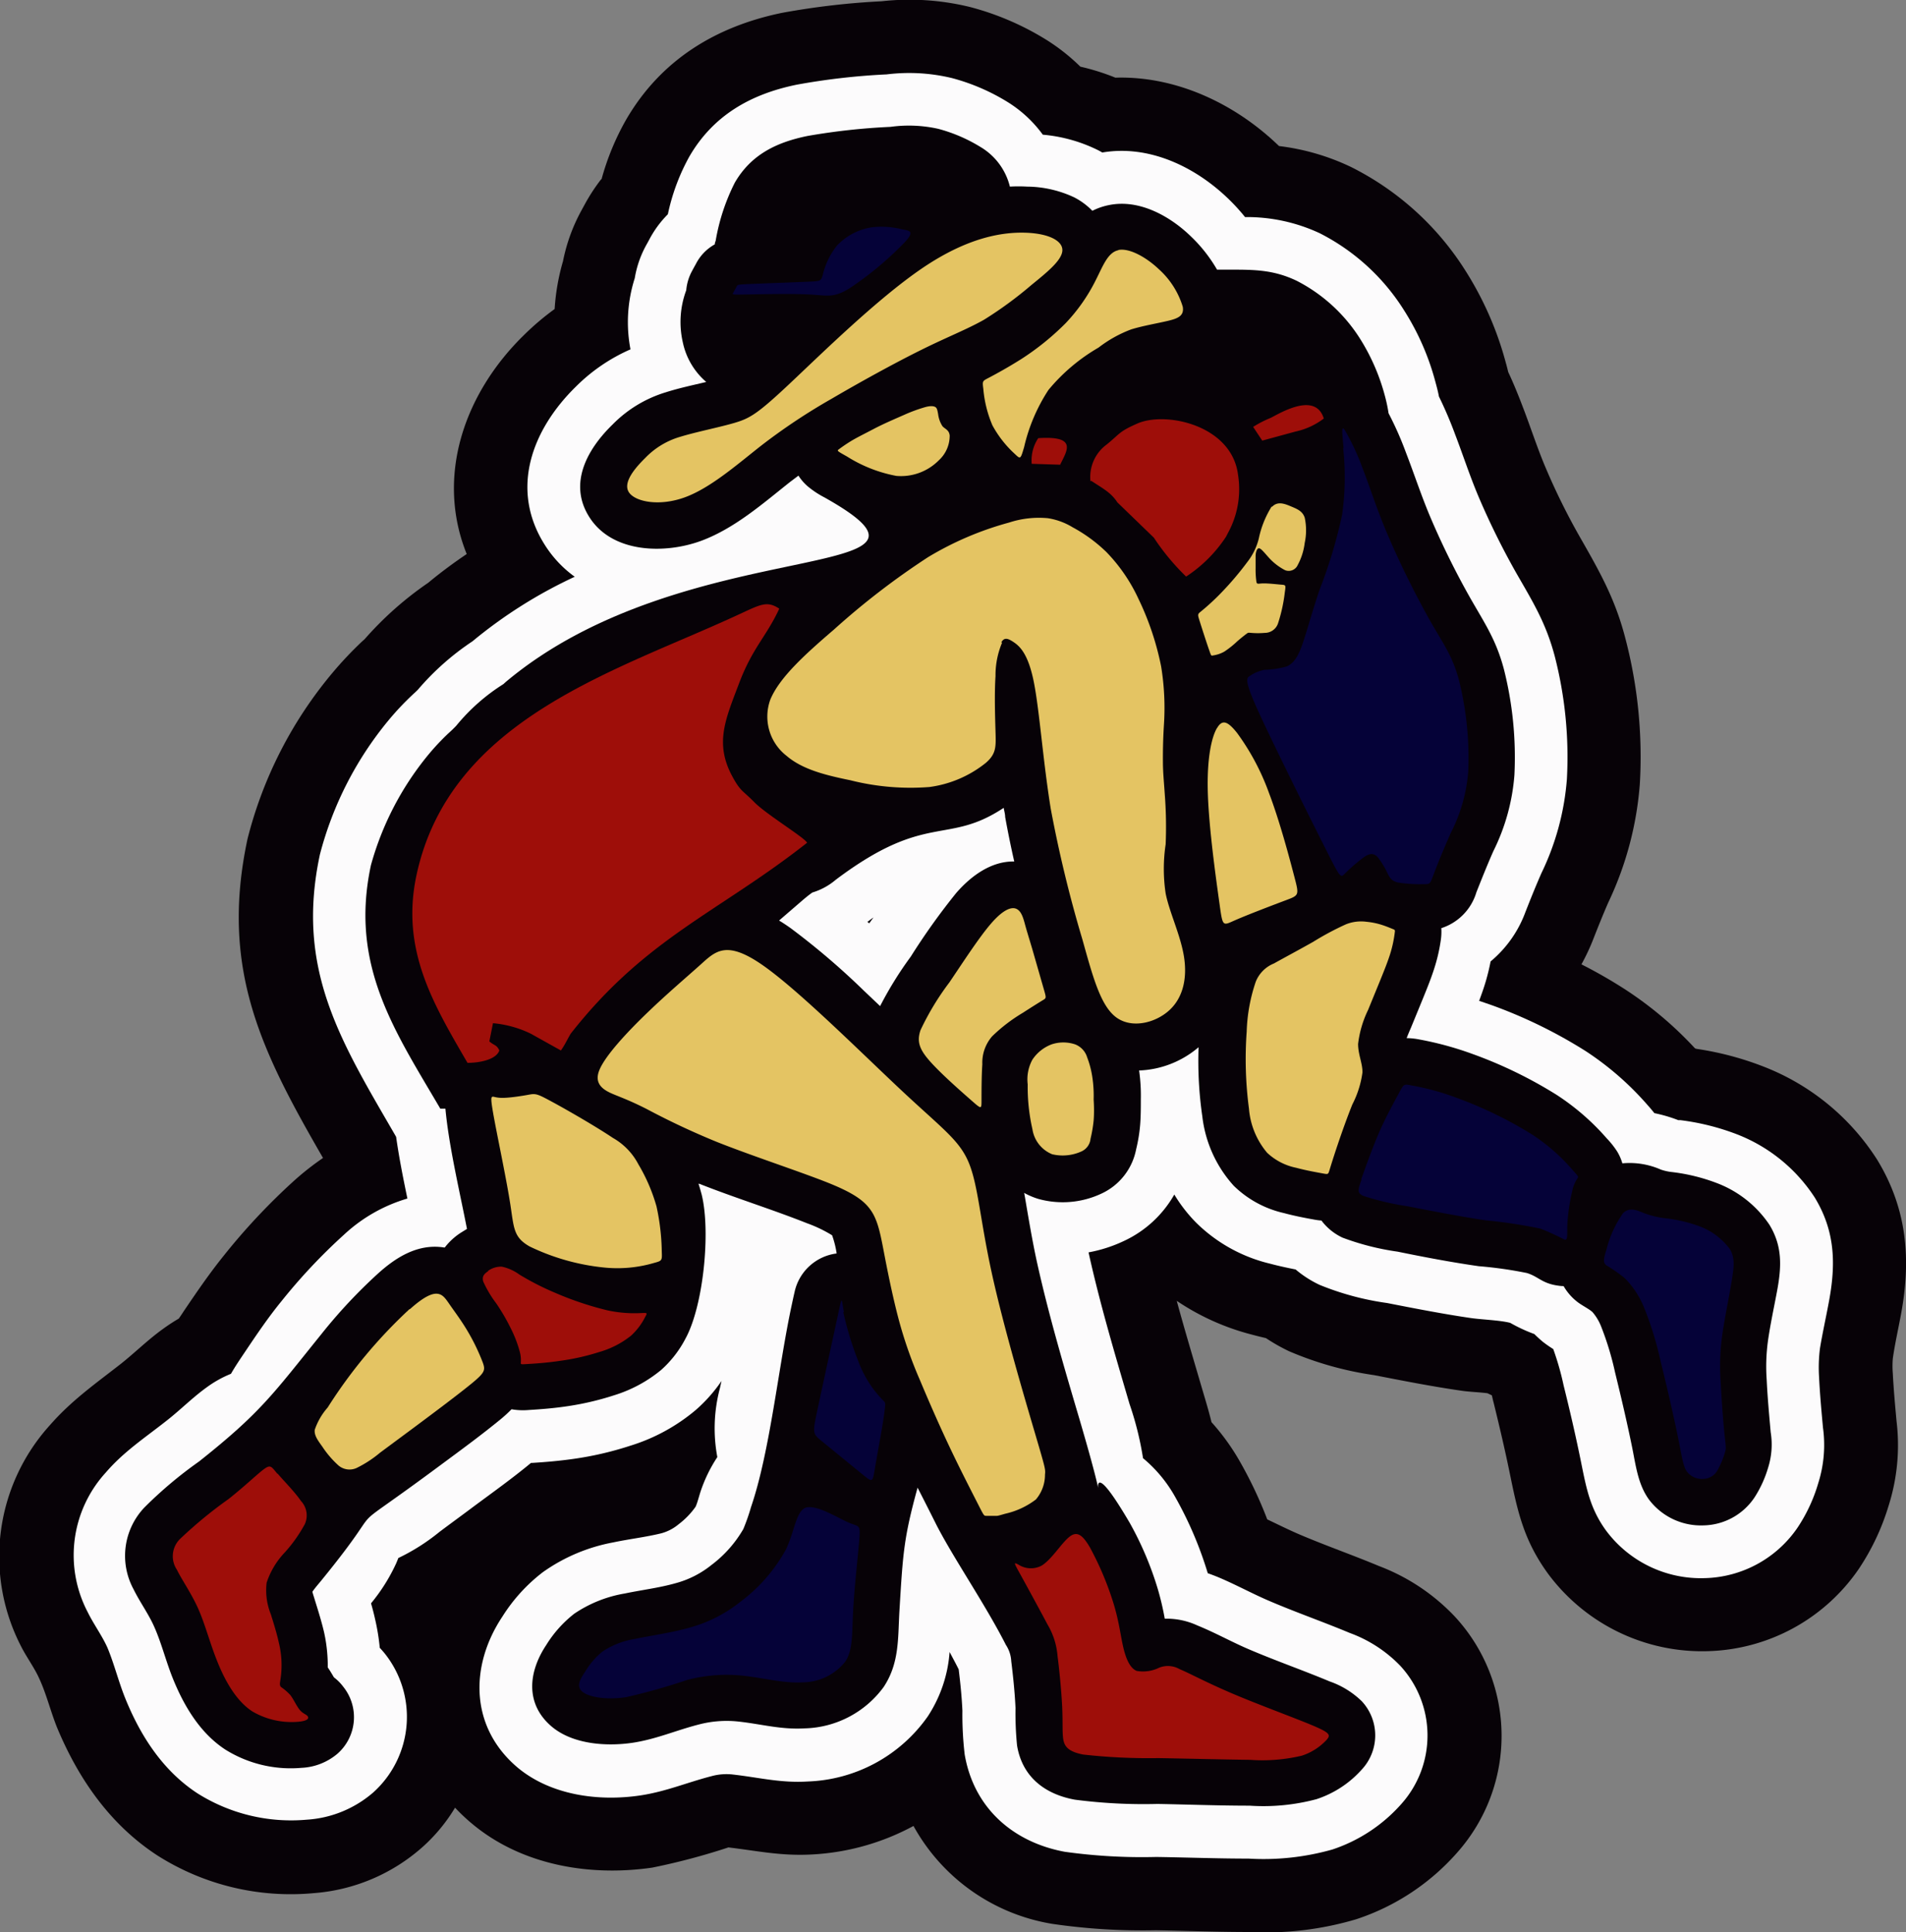
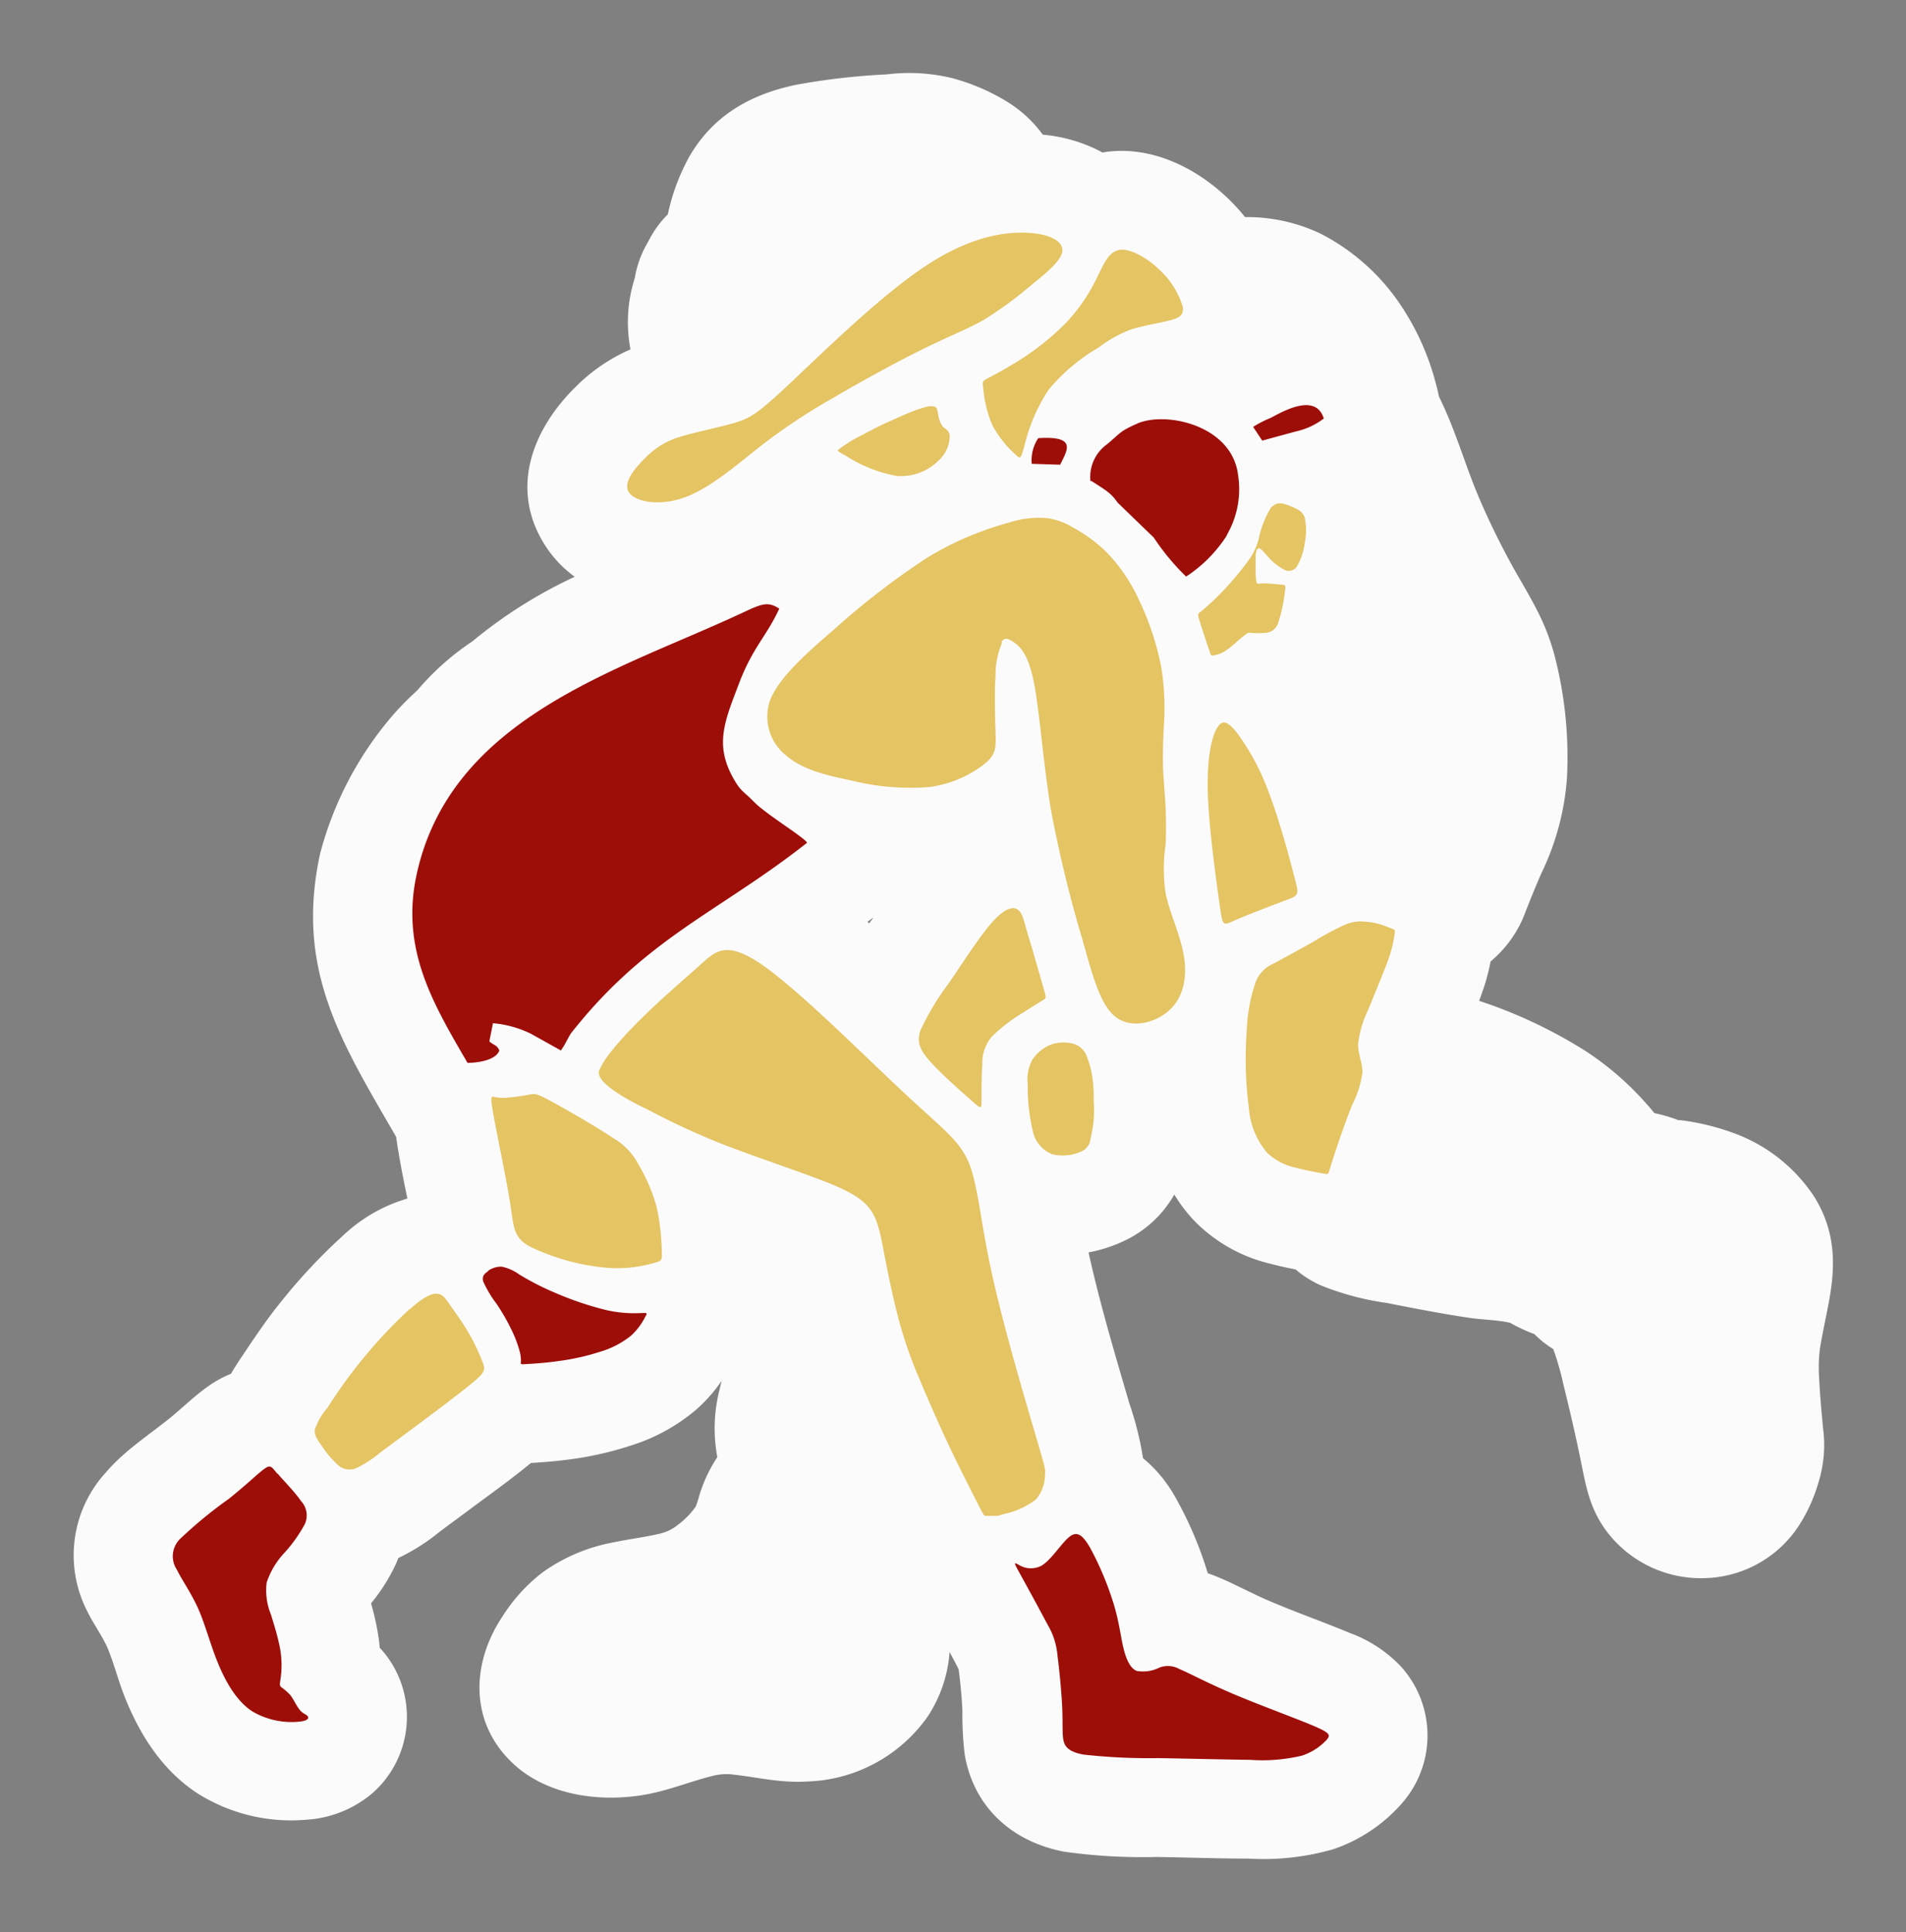
<svg xmlns="http://www.w3.org/2000/svg" id="Layer_1" data-name="Layer 1" viewBox="0 0 209.59 212.45">
  <rect x="0" y="0" width="209.59" height="212.45" fill="#808080" stroke="none" />
  <g id="Layer_1-2" data-name="Layer_1">
-     <path id="bottomFelt" d="M81.35,33.48a28.23,28.23,0,0,1,2.7-6.54c3.81-6.56,9.85-10.25,17.16-11.75a83.73,83.73,0,0,1,10.93-1.27,27.9,27.9,0,0,1,9.8.65,30.58,30.58,0,0,1,8.53,3.72A22.07,22.07,0,0,1,134,21.11a24.91,24.91,0,0,1,3.85,1.21c6.64-.2,13.08,2.82,17.86,7.39l.14.13a25.37,25.37,0,0,1,7.91,2.3,31.54,31.54,0,0,1,12.57,11.38,36.36,36.36,0,0,1,4.46,10.17c.1.34.18.67.26,1,.6,1.28,1.13,2.59,1.63,3.91.86,2.23,1.59,4.53,2.53,6.72a72.4,72.4,0,0,0,3.68,7.44c2.16,3.78,3.87,6.76,5,11.06A51.34,51.34,0,0,1,195.52,100a36.83,36.83,0,0,1-3.46,13c-.58,1.32-1.11,2.65-1.64,4a23.38,23.38,0,0,1-1.32,2.82,52.77,52.77,0,0,1,4.86,2.79,40.63,40.63,0,0,1,7.63,6.45l.16.05a33.88,33.88,0,0,1,7.5,2,25.92,25.92,0,0,1,12.37,10.19c3.29,5.4,3.75,10.93,2.62,17-.3,1.62-.67,3.24-.9,4.87a9.86,9.86,0,0,0,0,1.63c.09,1.76.25,3.5.41,5.25a22,22,0,0,1-.87,9.29,25.94,25.94,0,0,1-3.27,6.94A20.78,20.78,0,0,1,203,195.34a21.09,21.09,0,0,1-17.59-8.54c-2.66-3.67-3.33-6.8-4.2-11.07-.53-2.57-1.13-5.13-1.76-7.69-.07-.25-.13-.54-.2-.83l-.48-.23c-.93-.12-2-.15-2.87-.28-3.21-.46-6.4-1.09-9.59-1.71a37.09,37.09,0,0,1-9.36-2.63,20.48,20.48,0,0,1-2.54-1.44c-.51-.12-1-.24-1.52-.38a26.6,26.6,0,0,1-8.29-3.72c.83,3.06,1.74,6.09,2.63,9.13.42,1.44.85,2.81,1.19,4.21a24.71,24.71,0,0,1,3.06,4.22,45.68,45.68,0,0,1,3.07,6.47c1.2.57,2.38,1.16,3.6,1.68,2.87,1.22,5.82,2.25,8.69,3.45a22.38,22.38,0,0,1,8.37,5.59,19.31,19.31,0,0,1,.26,25.88,25.3,25.3,0,0,1-11.14,7.37,35.1,35.1,0,0,1-11.79,1.4c-3.41,0-6.82-.13-10.23-.19a68.71,68.71,0,0,1-11.37-.7,21.37,21.37,0,0,1-15.29-10.77,26.33,26.33,0,0,1-11.07,3.13c-3.45.2-6-.38-9.28-.77a72.89,72.89,0,0,1-8.37,2.22c-6.89,1-14.34-.26-19.79-4.8a20.33,20.33,0,0,1-1.9-1.79,18.76,18.76,0,0,1-3.57,4.32,20.29,20.29,0,0,1-12,5.08A27.33,27.33,0,0,1,32.5,217.8c-5.18-3.38-8.65-8.38-11-14-.73-1.79-1.19-3.75-2-5.48-.52-1.17-1.46-2.43-2.06-3.66a21.51,21.51,0,0,1,3.22-24.14c2.41-2.76,5-4.56,7.85-6.79,1.56-1.24,2.93-2.61,4.58-3.8a20.72,20.72,0,0,1,1.77-1.16c.18-.26.36-.52.53-.79,1.41-2.08,2.82-4.15,4.4-6.11a69.76,69.76,0,0,1,7.76-8.27,30.17,30.17,0,0,1,3.17-2.49c-6.72-11.65-11.37-20.76-8.3-35.09a45.87,45.87,0,0,1,9.31-18.22,40.89,40.89,0,0,1,3.32-3.52l.24-.21a37.38,37.38,0,0,1,7-6.21c1.36-1.13,2.78-2.18,4.23-3.16-3.42-8.49-.32-17.64,6.34-24.12a29.25,29.25,0,0,1,3.33-2.82,24.06,24.06,0,0,1,.92-5.26,19.5,19.5,0,0,1,2-5.53l.41-.75a20.35,20.35,0,0,1,1.77-2.71Z" transform="translate(-15.2 -13.78)" fill="#070207" fill-rule="evenodd" />
    <path id="topFelt" d="M84.53,52.2A15.87,15.87,0,0,1,85,44.37a11.35,11.35,0,0,1,1.23-3.58c.14-.25.28-.5.41-.75a11.51,11.51,0,0,1,2-2.7A22.8,22.8,0,0,1,91,31c2.64-4.56,6.78-6.88,11.82-7.91a74.33,74.33,0,0,1,9.88-1.13,20.1,20.1,0,0,1,7.16.4,22.71,22.71,0,0,1,6.27,2.72,13.77,13.77,0,0,1,3.74,3.51,17,17,0,0,1,6.05,1.69c.17.09.33.17.49.27,5.1-.87,10.14,1.53,13.77,5a21.45,21.45,0,0,1,1.93,2.1,18.92,18.92,0,0,1,8.22,1.78,23.5,23.5,0,0,1,9.27,8.48,28,28,0,0,1,3.46,7.93c.14.51.27,1,.37,1.54a44.39,44.39,0,0,1,1.77,4.14c.89,2.32,1.66,4.71,2.64,7a83.39,83.39,0,0,0,4.09,8.26c1.83,3.19,3.26,5.48,4.23,9.14a44.43,44.43,0,0,1,1.34,13.54,28.76,28.76,0,0,1-2.8,10.33c-.62,1.41-1.2,2.85-1.76,4.28a12.82,12.82,0,0,1-3.83,5.43c-.14.74-.32,1.47-.53,2.19s-.47,1.44-.73,2.14l1.28.44a53.08,53.08,0,0,1,10.44,5.09,32.79,32.79,0,0,1,6.66,5.77c.31.35.61.69.89,1.05a16.46,16.46,0,0,1,2.63.77l.22,0a26.42,26.42,0,0,1,6.24,1.56,17.92,17.92,0,0,1,8.54,6.94c2.24,3.68,2.34,7.27,1.58,11.37-.32,1.74-.71,3.47-1,5.22a16.68,16.68,0,0,0-.1,3.16c.09,1.85.26,3.71.43,5.56a13.92,13.92,0,0,1-.52,6.11,17.84,17.84,0,0,1-2.25,4.85,12.72,12.72,0,0,1-10.23,5.59,13,13,0,0,1-10.86-5.24c-1.87-2.57-2.22-5-2.83-7.95-.55-2.68-1.17-5.35-1.83-8a30.65,30.65,0,0,0-1.14-4,12.92,12.92,0,0,1-1.16-.81c-.32-.27-.63-.55-.92-.84a17.35,17.35,0,0,1-2.65-1.23c-1.18-.3-3.08-.35-4.33-.53-3.08-.45-6.14-1.05-9.2-1.65a30.75,30.75,0,0,1-7.44-2,12,12,0,0,1-2.63-1.69c-.95-.19-1.89-.39-2.82-.64a17.28,17.28,0,0,1-8.14-4.53,16.53,16.53,0,0,1-2.38-3.07,12.35,12.35,0,0,1-5.59,5.13,15.66,15.66,0,0,1-3.84,1.23c1.24,5.62,2.89,11.16,4.51,16.68a34.72,34.72,0,0,1,1.48,5.95,15.07,15.07,0,0,1,3.53,4.25,41.26,41.26,0,0,1,3.59,8.4c.35.12.71.26,1.06.4,2,.83,3.86,1.87,5.83,2.7,2.88,1.23,5.84,2.26,8.73,3.47a14.74,14.74,0,0,1,5.55,3.61,11.3,11.3,0,0,1,.11,15.2,17.45,17.45,0,0,1-7.58,5,27.78,27.78,0,0,1-9.21,1c-3.39,0-6.77-.13-10.16-.18a61.48,61.48,0,0,1-10.06-.57c-5.71-1.06-10-4.84-11-10.7a37.25,37.25,0,0,1-.25-4.82c-.07-1.52-.22-3-.41-4.54l0,0c-.32-.64-.66-1.27-1-1.91a14.83,14.83,0,0,1-2.41,7.1,16.84,16.84,0,0,1-13.19,7.14c-3,.18-5.29-.43-8.18-.76a6.17,6.17,0,0,0-2.38.17c-2.69.69-5,1.69-7.82,2.12-4.58.69-9.79,0-13.45-3-5.31-4.42-5.39-11.19-1.74-16.67a18.65,18.65,0,0,1,4.45-4.88,19.46,19.46,0,0,1,7.74-3.27c1.74-.37,3.58-.58,5.28-1a5,5,0,0,0,1.91-1,8.68,8.68,0,0,0,1.86-1.92c.22-.48.39-1.22.57-1.74A16.06,16.06,0,0,1,94.08,174a17.15,17.15,0,0,1,.28-7.56l.18-.81a16.73,16.73,0,0,1-2.83,3.19,20.5,20.5,0,0,1-7.17,3.92,36.45,36.45,0,0,1-6.36,1.47c-1.48.21-3,.34-4.46.43h-.13c-2,1.66-4.18,3.22-6.3,4.79-1.25.94-2.52,1.86-3.77,2.8A22.41,22.41,0,0,1,59,185.1c-.07.19-.15.38-.23.57A19.89,19.89,0,0,1,56,190.08q.27.93.48,1.89a23.75,23.75,0,0,1,.48,3c.17.18.34.38.51.58a11.18,11.18,0,0,1-1.22,15.32,12.34,12.34,0,0,1-7.31,3,19.32,19.32,0,0,1-12-2.88c-3.78-2.46-6.24-6.24-7.92-10.35-.76-1.85-1.25-3.87-2-5.67-.58-1.31-1.53-2.6-2.18-3.93a13.47,13.47,0,0,1,2-15.35c2-2.33,4.41-3.89,6.79-5.78,1.47-1.16,2.76-2.47,4.3-3.58a12.3,12.3,0,0,1,2.67-1.49c.46-.81,1-1.6,1.59-2.48,1.27-1.89,2.54-3.77,4-5.55A62.42,62.42,0,0,1,53,149.57a17.41,17.41,0,0,1,7-4c-.47-2.25-.92-4.51-1.24-6.78l-.09-.16c-6-10.37-11-18.25-8.29-30.9A38.23,38.23,0,0,1,57.91,93a30.7,30.7,0,0,1,2.65-2.82c.19-.18.41-.37.59-.56a29,29,0,0,1,6-5.32,51.75,51.75,0,0,1,11.25-7.1,12.64,12.64,0,0,1-3.27-3.47C71.2,67.57,73.72,61,78.52,56.3a19.59,19.59,0,0,1,6-4.1Zm26.72,62.46c-.21.15-.42.3-.62.46a.18.18,0,0,0-.07,0l.22.19Z" transform="translate(-15.2 -13.78)" fill="#fcfbfc" fill-rule="evenodd" />
-     <path id="chenille1stColor" d="M92.86,55.78a7.87,7.87,0,0,1-2.58-4.38,10,10,0,0,1,.38-5.7,5.4,5.4,0,0,1,.65-2.14c.13-.25.27-.5.41-.75a5.12,5.12,0,0,1,2.08-2.16c0-.15.07-.3.1-.41A22.43,22.43,0,0,1,96,33.87c1.78-3.08,4.57-4.44,8-5.14a71.48,71.48,0,0,1,9.12-1,14.82,14.82,0,0,1,5.27.22,17.37,17.37,0,0,1,4.64,2,7,7,0,0,1,3.22,4.35,16.8,16.8,0,0,1,1.88,0,12.42,12.42,0,0,1,5.19,1.18,7.69,7.69,0,0,1,2,1.48,7,7,0,0,1,1.83-.63c3.32-.68,6.7,1.21,9,3.44a16.36,16.36,0,0,1,2.88,3.66l1.36,0c2.72,0,4.86,0,7.43,1.24A17.9,17.9,0,0,1,164.74,51a22.67,22.67,0,0,1,2.75,6.32,17.06,17.06,0,0,1,.4,1.9,36.73,36.73,0,0,1,1.91,4.32c.93,2.41,1.71,4.82,2.73,7.21a88.7,88.7,0,0,0,4.38,8.85c1.59,2.78,2.81,4.55,3.66,7.75A39.53,39.53,0,0,1,181.73,99a22.67,22.67,0,0,1-2.32,8.38c-.66,1.49-1.26,3-1.86,4.51a5.91,5.91,0,0,1-3.86,3.95,6.18,6.18,0,0,1-.05,1.28A18.77,18.77,0,0,1,173,120c-.37,1.22-.86,2.42-1.34,3.6l-1.32,3.22c-.11.25-.3.69-.46,1.11a7.86,7.86,0,0,1,1.4.15,35.93,35.93,0,0,1,5.83,1.59,48.23,48.23,0,0,1,9.28,4.51,26.34,26.34,0,0,1,5.49,4.77,9.52,9.52,0,0,1,1.15,1.45,5.53,5.53,0,0,1,.57,1.3,8.51,8.51,0,0,1,4.24.69,5.62,5.62,0,0,0,1.23.27,20.59,20.59,0,0,1,4.92,1.21,12.17,12.17,0,0,1,5.78,4.58c1.46,2.39,1.33,4.67.84,7.3-.34,1.82-.74,3.65-1,5.48a20.8,20.8,0,0,0-.14,4.25c.09,1.93.27,3.86.44,5.78a8.43,8.43,0,0,1-.26,3.83,12.65,12.65,0,0,1-1.52,3.35,6.9,6.9,0,0,1-5.61,3.07,7.16,7.16,0,0,1-6-2.85c-1.21-1.68-1.44-3.74-1.84-5.71-.56-2.75-1.21-5.52-1.88-8.25a32.68,32.68,0,0,0-1.53-5.05,5.55,5.55,0,0,0-.95-1.59c-.41-.38-1.23-.76-1.75-1.19a5.93,5.93,0,0,1-1.43-1.67,4,4,0,0,1-.59-.05c-1.79-.24-2.17-1-3.45-1.39a44.32,44.32,0,0,0-5.29-.75c-3-.43-6-1-8.93-1.6a28.56,28.56,0,0,1-6.05-1.54,6.16,6.16,0,0,1-2.32-1.88,7.06,7.06,0,0,1-.77-.1c-1.12-.2-2.24-.42-3.35-.72a11.53,11.53,0,0,1-5.52-3,13.7,13.7,0,0,1-3.46-7.64,42.24,42.24,0,0,1-.41-7.6,10.67,10.67,0,0,1-6.54,2.56v0a19.52,19.52,0,0,1,.19,3.15c0,.92,0,1.83-.07,2.75a17.32,17.32,0,0,1-.45,2.78,6.77,6.77,0,0,1-3.84,4.87,10,10,0,0,1-6.95.56,8.28,8.28,0,0,1-1.52-.65l.09.49c.4,2.35.79,4.68,1.29,7,1.28,5.81,3,11.64,4.69,17.35,4.63,15.75-1,.26,5.56,11.48a36.16,36.16,0,0,1,3.06,7.22,30.32,30.32,0,0,1,.77,3.28,8.05,8.05,0,0,1,3.58.74c2,.81,3.83,1.85,5.8,2.68,2.89,1.23,5.87,2.27,8.76,3.48a9.56,9.56,0,0,1,3.53,2.18,5.51,5.51,0,0,1,0,7.5,11.43,11.43,0,0,1-5,3.27,22.64,22.64,0,0,1-7.34.71c-3.38,0-6.75-.13-10.12-.19a58.54,58.54,0,0,1-9.1-.47c-3.32-.61-5.78-2.52-6.35-5.95a35.47,35.47,0,0,1-.17-4.13c-.08-1.7-.26-3.46-.47-5.15a3.59,3.59,0,0,0-.59-1.79c-2.27-4.47-5.72-9.46-7.65-13.22q-1-2-2.06-4.07c-1.53,5.57-1.61,7.19-2,13.63-.17,3,0,5.67-1.73,8.29a11.1,11.1,0,0,1-8.69,4.55c-2.58.15-4.71-.46-7.19-.74a12,12,0,0,0-4.47.32c-2.46.63-4.67,1.61-7.24,2-2.88.43-6.56.18-8.88-1.75-3-2.52-2.59-6.06-.63-9a13,13,0,0,1,3.08-3.44A14.06,14.06,0,0,1,83.9,189c1.86-.39,3.79-.62,5.62-1.14a10.69,10.69,0,0,0,3.92-2,13.22,13.22,0,0,0,3.5-3.95,22,22,0,0,0,.84-2.4c2.1-6.13,3-15.37,4.48-22.23.1-.47.2-.94.31-1.41a5.43,5.43,0,0,1,4.63-4.26,10.41,10.41,0,0,0-.5-2,14.74,14.74,0,0,0-2.75-1.32c-3.9-1.55-7.93-2.79-11.84-4.34l-.1,0c.13.39.24.79.35,1.19,1,4.08.19,12.19-1.76,15.79a12.08,12.08,0,0,1-2.7,3.49,15.1,15.1,0,0,1-5.19,2.79,31.45,31.45,0,0,1-5.35,1.23c-1.32.19-2.65.3-4,.38a7.22,7.22,0,0,1-1.91-.08,14.38,14.38,0,0,1-1.2,1.1c-2.07,1.7-4.28,3.32-6.43,4.91-12.38,9.2-4.91,2.56-13.36,12.91-.23.28-.65.76-.91,1.15.08.31.21.68.27.9.36,1.15.72,2.31,1,3.48a17.17,17.17,0,0,1,.42,3.5v.44c.26.37.46.72.68,1.09a5,5,0,0,1,1,1,5.35,5.35,0,0,1-.58,7.37,6.58,6.58,0,0,1-4,1.58,13.57,13.57,0,0,1-8.35-2c-2.75-1.79-4.51-4.72-5.73-7.7-.78-1.89-1.29-4-2.1-5.81-.63-1.43-1.58-2.71-2.27-4.12a7.71,7.71,0,0,1,1.19-9,45.83,45.83,0,0,1,6-5.05c6.82-5.41,8.13-7.41,13.45-14a57.1,57.1,0,0,1,6.19-6.63c2-1.82,4.43-3.36,7.3-2.91l.09,0A7,7,0,0,1,66,149.25l.55-.34c-.79-4.07-2-9.15-2.37-13.22l-.56,0c-5-8.54-10-15.75-7.63-26.78A32.82,32.82,0,0,1,62.3,96.77a26.47,26.47,0,0,1,2.17-2.32c.33-.3.6-.55.91-.88A21.47,21.47,0,0,1,70.56,89l.24-.22c19.89-16.72,52.27-10.64,35.05-20.31A10,10,0,0,1,104,67.24a5.35,5.35,0,0,1-1-1.16l-.94.71c-3,2.38-6.09,5.1-9.76,6.46-4,1.47-9.78,1.37-12.3-2.62-2.36-3.72-.17-7.52,2.57-10.18a13.79,13.79,0,0,1,5.83-3.53c1.47-.47,3-.79,4.46-1.14Zm14.24,54.74a7.14,7.14,0,0,1-2.57,1.4c-.43.3-.88.68-1.25,1L100.87,115c.43.26.85.54,1.26.83a80.61,80.61,0,0,1,8.09,6.91l1.76,1.67a40.34,40.34,0,0,1,3.37-5.44,73.42,73.42,0,0,1,5-7c1.68-1.93,3.89-3.51,6.38-3.46-.37-1.62-.7-3.25-1-4.9,0-.33-.11-.67-.16-1C119.3,106.77,117.09,103,107.1,110.52Z" transform="translate(-15.2 -13.78)" fill="#070207" fill-rule="evenodd" />
    <path id="chenille2ndColor" d="M128.65,64.78l3.13.1c.7-1.49,2-3.21-2.41-2.92A4.39,4.39,0,0,0,128.65,64.78ZM153,60.72l1,1.51,3.67-1a7.87,7.87,0,0,0,3.1-1.43c-.9-2.92-4.63-.7-5.82-.08A12.23,12.23,0,0,0,153,60.72Zm-17.81,5.93c1.55,1,2.19,1.34,2.89,2.38l4,3.87a25.5,25.5,0,0,0,3.55,4.28,15.19,15.19,0,0,0,4.38-4.37l.42-.81a10,10,0,0,0,.91-6c-.67-5.44-7.85-7-11-5.68-2.11.92-1.93,1.1-3.42,2.32a4.43,4.43,0,0,0-1.81,4.06Zm-68.54,64c1.06,0,3.07-.27,3.46-1.36-.31-.66-.54-.51-1.1-1l.4-2a11.86,11.86,0,0,1,4.17,1.16l3.3,1.84c.5-.73.61-1.05,1.07-1.84,8.29-10.57,16.22-13.31,26-21-.2-.52-4.5-3.13-5.8-4.46s-1.51-1.14-2.45-2.89c-1.92-3.61-.73-6.22.77-10.18s3-5.13,4.42-8.21c-1.33-.9-2.07-.46-4.35.59C83.11,87.55,64.73,92.7,61,110c-1.76,8.23,1.86,14.19,5.62,20.67Zm66.08,52.17c-.85.71-1.93,2.48-3,3.12a2.52,2.52,0,0,1-2.56-.13c-.51-.25-.51-.25.22,1.07s2.19,4,3,5.53a8,8,0,0,1,1.1,3.46c.19,1.45.43,3.87.51,5.58s0,2.71.11,3.51.5,1.43,2.22,1.75a64.84,64.84,0,0,0,8.25.39c3.47.06,7.34.16,10.09.19a18.67,18.67,0,0,0,5.69-.46,6.41,6.41,0,0,0,2.73-1.75c.45-.53.38-.76-1.62-1.6s-5.92-2.27-8.78-3.49-4.66-2.21-5.77-2.67a2.59,2.59,0,0,0-2.26-.16,4,4,0,0,1-2.47.35c-.73-.3-1.17-1.32-1.47-2.59s-.45-2.79-1.08-4.85a33.84,33.84,0,0,0-2.59-6.14c-.86-1.47-1.47-1.83-2.32-1.11Zm-87-7c.65.77,1.88,2,2.56,3a2.32,2.32,0,0,1,.43,2.55,16,16,0,0,1-2.2,3.11,8.81,8.81,0,0,0-2,3.33,7.06,7.06,0,0,0,.46,3.47c.35,1.12.67,2.16.87,3.08a10.39,10.39,0,0,1,.18,4.16c-.06.4-.1.58.08.77a5.91,5.91,0,0,1,1,.86c.38.48.71,1.25,1.06,1.66s.69.47.85.67.12.52-1,.62a8.52,8.52,0,0,1-5.08-1.14c-1.72-1.12-2.93-3.24-3.79-5.35s-1.38-4.2-2.15-5.93-1.78-3.13-2.35-4.3A2.66,2.66,0,0,1,35,183a48.11,48.11,0,0,1,5.35-4.4c1.86-1.48,3.2-2.79,3.91-3.3s.79-.24,1.44.53Zm23.15-22.26c-.41.27-.71.55-.54,1.14a12.39,12.39,0,0,0,1.43,2.4,22.24,22.24,0,0,1,1.59,2.73,13.42,13.42,0,0,1,1,2.6,3.55,3.55,0,0,1,.11,1.2c0,.18,0,.18.67.14s2.07-.12,3.55-.34a25.56,25.56,0,0,0,4.46-1,9.93,9.93,0,0,0,3.44-1.78,7.06,7.06,0,0,0,1.56-2.07c.25-.44.25-.44-.4-.42a13.87,13.87,0,0,1-3.77-.3,35.38,35.38,0,0,1-5.91-2,29.46,29.46,0,0,1-3.77-1.94,5,5,0,0,0-1.93-.86A2.48,2.48,0,0,0,68.87,153.52Z" transform="translate(-15.2 -13.78)" fill="#9e0e09" fill-rule="evenodd" />
-     <path id="chenille3rdColor" d="M60.23,157.73a54.5,54.5,0,0,0-9,10.82A7.2,7.2,0,0,0,49.81,171c-.07.61.33,1.15.84,1.86a10.68,10.68,0,0,0,1.78,2.07,1.88,1.88,0,0,0,2,.26A12.71,12.71,0,0,0,57,173.51l3.83-2.84c1.92-1.43,4.77-3.56,6.23-4.76s1.53-1.47,1.23-2.3a22.47,22.47,0,0,0-1.63-3.39c-.68-1.16-1.38-2.09-1.89-2.82s-.81-1.25-1.4-1.35-1.48.24-3.09,1.68Zm9.37-20.61c.43,2.29,1.32,6.51,1.72,9.11s.34,3.6,2.12,4.61a24.42,24.42,0,0,0,8.14,2.31,14.33,14.33,0,0,0,5.51-.49c.92-.25.92-.25.88-1.28a24.68,24.68,0,0,0-.58-4.95,19.32,19.32,0,0,0-2-4.64,7.12,7.12,0,0,0-2.8-2.89c-1.77-1.19-4.9-3-6.56-3.9s-1.87-1-2.62-.86-2,.34-2.85.36-1.09-.19-1.24-.11S69.17,134.83,69.6,137.12Zm11.49-5.63c.62-1.59,3.08-4.23,5.33-6.39s4.28-3.87,5.89-5.32,2.82-2.65,6.87.21,10.95,9.77,15.32,13.85,6.21,5.33,7.23,7.79,1.23,6.15,2.5,12,3.6,13.74,4.77,17.71,1.17,4,1.11,4.59a4.18,4.18,0,0,1-1,2.73,8.69,8.69,0,0,1-3.38,1.57c-.83.24-.83.24-1.08.23h-1c-.25,0-.25,0-.89-1.26s-1.94-3.77-3.15-6.33-2.34-5.16-3.24-7.31a47.38,47.38,0,0,1-2.2-6.16c-.64-2.29-1.24-5.17-1.67-7.4s-.69-3.82-1.45-5-2-2.08-5.19-3.32-8.12-2.86-11.82-4.33a83.54,83.54,0,0,1-7.74-3.63c-1.64-.83-2.5-1.15-3.55-1.58S80.47,133.08,81.09,131.49Zm53.64-1.5a2.21,2.21,0,0,0-1.3-1.37,4.07,4.07,0,0,0-2.6,0,4.39,4.39,0,0,0-2.11,1.69,4.54,4.54,0,0,0-.51,2.71,20.85,20.85,0,0,0,.52,4.93,3.54,3.54,0,0,0,2.17,2.75,5,5,0,0,0,3.22-.31,1.71,1.71,0,0,0,1-1.4,15,15,0,0,0,.34-2c.06-.75.05-1.54,0-2.31a13.56,13.56,0,0,0-.13-2.36A10.24,10.24,0,0,0,134.73,130Zm-7.8-16.29c-.54-.21-1.42.1-2.74,1.62s-3.08,4.25-4.59,6.48a29.45,29.45,0,0,0-3.18,5.26c-.44,1.3-.09,2.17,1.16,3.55s3.4,3.26,4.47,4.2,1.08.94,1.08,0,0-2.71.09-4a4.42,4.42,0,0,1,1.08-3.08,18,18,0,0,1,3.37-2.58c1.1-.71,1.84-1.17,2.22-1.4s.37-.23.08-1.24l-1.25-4.35c-.4-1.35-.61-2-.82-2.78S127.47,113.92,126.93,113.7Zm38.09,18a10.77,10.77,0,0,1-1.11,3.52c-.56,1.39-1.16,3.08-1.61,4.41s-.75,2.31-.9,2.8-.15.49-.74.38-1.77-.31-2.92-.62a6.58,6.58,0,0,1-3.2-1.65,8.59,8.59,0,0,1-2-4.85,41.72,41.72,0,0,1-.25-8.47,18.72,18.72,0,0,1,1-5.5,3.61,3.61,0,0,1,2-2c1.11-.62,2.83-1.54,4.3-2.37a31.22,31.22,0,0,1,3.63-1.94,4.48,4.48,0,0,1,2.26-.27,7.93,7.93,0,0,1,1.64.33c.51.16,1,.37,1.25.47s.24.11.19.48a13.22,13.22,0,0,1-.44,2.08c-.28.94-.74,2.07-1.17,3.13l-1.31,3.2a11.7,11.7,0,0,0-1.1,3.74c0,1.17.49,2.11.48,3.13Zm-16-37.86c-.59,1-1.13,3.35-1,7.24s.9,9.34,1.27,12,.33,2.5,1.72,1.89,4.23-1.69,5.64-2.22,1.41-.54.88-2.57-1.6-6.08-2.79-9.21a26.16,26.16,0,0,0-3.51-6.6c-1-1.25-1.61-1.55-2.2-.53Zm-23.71-9.44c.33-.56.72-.44,1.37,0s1.59,1.27,2.21,4.41,1,8.62,1.85,13.88a139.7,139.7,0,0,0,3.49,14.41c1.15,4.12,2,7.3,3.73,8.56s4.34.59,5.86-.83,1.95-3.6,1.56-5.94-1.6-4.84-2-6.86a18.23,18.23,0,0,1,0-5.42,46.82,46.82,0,0,0-.1-5.52c-.1-1.49-.19-2.3-.2-3.39s0-2.46.11-4.23a28.25,28.25,0,0,0-.31-6.42,31,31,0,0,0-2.5-7.44,18.53,18.53,0,0,0-3.5-5.11,16.7,16.7,0,0,0-3.73-2.74,7.42,7.42,0,0,0-2.73-1,10.58,10.58,0,0,0-4.26.48,35,35,0,0,0-8.9,3.8A83.43,83.43,0,0,0,106.91,83c-3.23,2.77-6,5.29-7,7.7a5.46,5.46,0,0,0,1.77,6.18c1.71,1.47,4.15,2.11,7,2.69a27,27,0,0,0,8.72.75,12.54,12.54,0,0,0,6.21-2.66c1.15-1,1.11-1.77,1.06-3.43s-.13-4.2,0-6.1a9.22,9.22,0,0,1,.72-3.68Zm29.73-14.93A10.78,10.78,0,0,0,153.62,73a6.9,6.9,0,0,1-1.26,2.58A33.92,33.92,0,0,1,149.45,79a25.67,25.67,0,0,1-2.17,2c-.4.32-.4.32-.16,1.08s.73,2.29,1,3.06.24.76.48.71a3.52,3.52,0,0,0,1.23-.42,10.21,10.21,0,0,0,1.43-1.14c.44-.38.81-.67,1-.81s.19-.14.5-.11a8.87,8.87,0,0,0,1.53,0,1.53,1.53,0,0,0,1.46-1.09,17.27,17.27,0,0,0,.73-3.35c.12-.82.12-.82-.37-.86s-1.45-.15-2-.14-.68.13-.75-.16a9.92,9.92,0,0,1-.09-1.5c0-.53,0-.91,0-1.32s.13-.86.35-.88.55.41,1.08,1a6.27,6.27,0,0,0,1.82,1.41,1.08,1.08,0,0,0,1.38-.57,6.88,6.88,0,0,0,.77-2.43,6.61,6.61,0,0,0,0-2.78c-.23-.68-.75-.92-1.42-1.2S155.73,68.82,155.08,69.51ZM138.19,41.29c-1.18.24-1.7,1.73-2.5,3.3a19.4,19.4,0,0,1-3.32,4.74,29,29,0,0,1-4.88,3.94c-1.59,1-2.93,1.72-3.6,2.07s-.67.34-.56,1.21a13,13,0,0,0,1,4,12,12,0,0,0,2.49,3.17c.6.57.6.57,1-.8a19.4,19.4,0,0,1,2.67-6.26A20.41,20.41,0,0,1,136,52,13.79,13.79,0,0,1,139.59,50c1.21-.38,2.85-.66,4-.93s1.84-.56,1.67-1.56a9.1,9.1,0,0,0-2.62-4.12c-1.43-1.36-3.28-2.36-4.46-2.12ZM128,39.37c-2.65-.09-6.46.55-11.4,3.91S105.5,52.71,102,56s-4.35,3.78-6,4.27-4.25,1-6,1.54a8.69,8.69,0,0,0-3.84,2.32c-1.14,1.12-2.49,2.71-1.81,3.77s3.36,1.6,6.2.55,5.81-3.68,8.38-5.69a66.07,66.07,0,0,1,7.73-5.14c3-1.76,6.88-3.9,9.85-5.37s5-2.24,6.91-3.32a42.67,42.67,0,0,0,5.22-3.83c1.66-1.35,3.3-2.67,3.38-3.74S130.59,39.46,128,39.37ZM117,58.53a17.34,17.34,0,0,0-2.38.87c-1,.44-2.31,1-3.35,1.55s-1.85.94-2.49,1.33-1.1.73-1.33.9-.23.17.91.81a15.47,15.47,0,0,0,5.41,2.12,5.85,5.85,0,0,0,4.67-1.72,3.65,3.65,0,0,0,1.19-2.74c-.08-.61-.51-.69-.79-1a3.14,3.14,0,0,1-.48-1.33c-.08-.41-.11-.65-.29-.77S117.56,58.39,117,58.53Z" transform="translate(-15.2 -13.78)" fill="#e4c463" fill-rule="evenodd" />
-     <path id="chenille4thColor" d="M114.41,39a9.16,9.16,0,0,0-3.39-.22,6.7,6.7,0,0,0-3.78,2,8.13,8.13,0,0,0-1.56,3.2c-.21.72-.21.72-1.73.78L97.84,45c-1.52.07-1.52.07-1.62.26s-.31.56-.41.74-.1.19,1.53.16,4.88-.1,6.85,0,2.64.43,4.45-.69a37.12,37.12,0,0,0,6-5C115.82,39.22,115.27,39.15,114.41,39ZM162.9,63.07a29.49,29.49,0,0,1-.12,7.33,53.85,53.85,0,0,1-2.48,8.24c-.84,2.49-1.39,4.56-1.89,6s-1,2.1-1.72,2.42a9.82,9.82,0,0,1-2.44.37,4.24,4.24,0,0,0-1.59.66c-.39.24-.7.41,1,4.11s5.29,10.92,7.11,14.53,1.81,3.61,2.3,3.13a19.33,19.33,0,0,1,2.16-1.86c.68-.44,1.05-.37,1.44,0a8.54,8.54,0,0,1,1.08,1.76c.29.56.46.9,1.22,1.07a16,16,0,0,0,2.8.17c.68,0,.68,0,1.05-1s1.12-2.85,1.94-4.69a17.67,17.67,0,0,0,1.89-6.67,35.16,35.16,0,0,0-1-10c-.72-2.75-1.71-4-3.15-6.53a101,101,0,0,1-4.64-9.37c-1.31-3.06-2-5.36-2.8-7.4a26.22,26.22,0,0,0-2-4.3c-.38-.51-.27.23-.12,2Zm30.75,84.15a11.9,11.9,0,0,0-1.79,3.93c-.36,1.15-.39,1.46,0,1.78a17,17,0,0,1,2,1.39,9.86,9.86,0,0,1,2.15,3.29,37.13,37.13,0,0,1,1.8,5.87c.66,2.66,1.48,6.22,1.93,8.46s.56,3.15,1,3.71a2.08,2.08,0,0,0,1.73.75,1.82,1.82,0,0,0,1.53-.85,8.77,8.77,0,0,0,.86-2c.15-.47.15-.47,0-1.8s-.35-4-.45-6a24.83,24.83,0,0,1,.18-5.22c.26-1.82.73-4.06,1-5.7s.44-2.7-.17-3.7a7.32,7.32,0,0,0-3.34-2.51,15.9,15.9,0,0,0-3.77-.88,10.15,10.15,0,0,1-2.34-.57c-.73-.29-1.57-.73-2.34.05Zm-28.77-3.75c.38-1.07,1-2.83,1.77-4.7s1.86-3.83,2.39-4.81.52-1,1.35-.83a28,28,0,0,1,5,1.37,45.19,45.19,0,0,1,8.24,4,21,21,0,0,1,4.46,3.89c.7.78.7.78.58.95a3.82,3.82,0,0,0-.59,1.45,21.15,21.15,0,0,0-.53,3.62c-.05,1.1.09,1.74-.29,1.69a27,27,0,0,0-2.66-1.22,54.74,54.74,0,0,0-6-.91c-2.69-.39-6.15-1.07-8.68-1.56a29.29,29.29,0,0,1-4.83-1.14c-.71-.34-.54-.71-.17-1.78Zm-56.95,14.58a35.73,35.73,0,0,0,1.65,5.4,12.41,12.41,0,0,0,1.71,3.14,13.74,13.74,0,0,0,1.1,1.26c.2.2.2.2,0,1.66s-.76,4.37-1,5.83-.25,1.46-1.35.56l-4.41-3.6c-1.1-.89-1.1-.89-.53-3.56s1.73-8,2.24-10.36.37-1.79.66-.33Zm-4.13,21.51c1.16-.36,3.41,1.06,4.63,1.6s1.39.18,1.27,1.78-.53,5.16-.68,7.83,0,4.44-.89,5.75a6.08,6.08,0,0,1-4.71,2.25c-2,.12-4.21-.47-6.32-.71a17,17,0,0,0-6.32.44,69.36,69.36,0,0,1-6.73,1.9c-2.16.33-4.12,0-4.83-.62s-.18-1.42.35-2.22a8.25,8.25,0,0,1,1.87-2.17A8.87,8.87,0,0,1,85,194c1.66-.36,3.92-.66,5.93-1.22a15.52,15.52,0,0,0,5.7-2.88,18.05,18.05,0,0,0,5-5.75c1-2.13,1.1-4.27,2.25-4.62Z" transform="translate(-15.2 -13.78)" fill="#050238" fill-rule="evenodd" />
+     <path id="chenille3rdColor" d="M60.23,157.73a54.5,54.5,0,0,0-9,10.82A7.2,7.2,0,0,0,49.81,171c-.07.61.33,1.15.84,1.86a10.68,10.68,0,0,0,1.78,2.07,1.88,1.88,0,0,0,2,.26A12.71,12.71,0,0,0,57,173.51l3.83-2.84c1.92-1.43,4.77-3.56,6.23-4.76s1.53-1.47,1.23-2.3a22.47,22.47,0,0,0-1.63-3.39c-.68-1.16-1.38-2.09-1.89-2.82s-.81-1.25-1.4-1.35-1.48.24-3.09,1.68Zm9.37-20.61c.43,2.29,1.32,6.51,1.72,9.11s.34,3.6,2.12,4.61a24.42,24.42,0,0,0,8.14,2.31,14.33,14.33,0,0,0,5.51-.49c.92-.25.92-.25.88-1.28a24.68,24.68,0,0,0-.58-4.95,19.32,19.32,0,0,0-2-4.64,7.12,7.12,0,0,0-2.8-2.89c-1.77-1.19-4.9-3-6.56-3.9s-1.87-1-2.62-.86-2,.34-2.85.36-1.09-.19-1.24-.11S69.17,134.83,69.6,137.12Zm11.49-5.63c.62-1.59,3.08-4.23,5.33-6.39s4.28-3.87,5.89-5.32,2.82-2.65,6.87.21,10.95,9.77,15.32,13.85,6.21,5.33,7.23,7.79,1.23,6.15,2.5,12,3.6,13.74,4.77,17.71,1.17,4,1.11,4.59a4.18,4.18,0,0,1-1,2.73,8.69,8.69,0,0,1-3.38,1.57c-.83.24-.83.24-1.08.23h-1c-.25,0-.25,0-.89-1.26s-1.94-3.77-3.15-6.33-2.34-5.16-3.24-7.31a47.38,47.38,0,0,1-2.2-6.16c-.64-2.29-1.24-5.17-1.67-7.4s-.69-3.82-1.45-5-2-2.08-5.19-3.32-8.12-2.86-11.82-4.33a83.54,83.54,0,0,1-7.74-3.63S80.47,133.08,81.09,131.49Zm53.64-1.5a2.21,2.21,0,0,0-1.3-1.37,4.07,4.07,0,0,0-2.6,0,4.39,4.39,0,0,0-2.11,1.69,4.54,4.54,0,0,0-.51,2.71,20.85,20.85,0,0,0,.52,4.93,3.54,3.54,0,0,0,2.17,2.75,5,5,0,0,0,3.22-.31,1.71,1.71,0,0,0,1-1.4,15,15,0,0,0,.34-2c.06-.75.05-1.54,0-2.31a13.56,13.56,0,0,0-.13-2.36A10.24,10.24,0,0,0,134.73,130Zm-7.8-16.29c-.54-.21-1.42.1-2.74,1.62s-3.08,4.25-4.59,6.48a29.45,29.45,0,0,0-3.18,5.26c-.44,1.3-.09,2.17,1.16,3.55s3.4,3.26,4.47,4.2,1.08.94,1.08,0,0-2.71.09-4a4.42,4.42,0,0,1,1.08-3.08,18,18,0,0,1,3.37-2.58c1.1-.71,1.84-1.17,2.22-1.4s.37-.23.08-1.24l-1.25-4.35c-.4-1.35-.61-2-.82-2.78S127.47,113.92,126.93,113.7Zm38.09,18a10.77,10.77,0,0,1-1.11,3.52c-.56,1.39-1.16,3.08-1.61,4.41s-.75,2.31-.9,2.8-.15.49-.74.38-1.77-.31-2.92-.62a6.58,6.58,0,0,1-3.2-1.65,8.59,8.59,0,0,1-2-4.85,41.72,41.72,0,0,1-.25-8.47,18.72,18.72,0,0,1,1-5.5,3.61,3.61,0,0,1,2-2c1.11-.62,2.83-1.54,4.3-2.37a31.22,31.22,0,0,1,3.63-1.94,4.48,4.48,0,0,1,2.26-.27,7.93,7.93,0,0,1,1.64.33c.51.16,1,.37,1.25.47s.24.11.19.48a13.22,13.22,0,0,1-.44,2.08c-.28.94-.74,2.07-1.17,3.13l-1.31,3.2a11.7,11.7,0,0,0-1.1,3.74c0,1.17.49,2.11.48,3.13Zm-16-37.86c-.59,1-1.13,3.35-1,7.24s.9,9.34,1.27,12,.33,2.5,1.72,1.89,4.23-1.69,5.64-2.22,1.41-.54.88-2.57-1.6-6.08-2.79-9.21a26.16,26.16,0,0,0-3.51-6.6c-1-1.25-1.61-1.55-2.2-.53Zm-23.71-9.44c.33-.56.72-.44,1.37,0s1.59,1.27,2.21,4.41,1,8.62,1.85,13.88a139.7,139.7,0,0,0,3.49,14.41c1.15,4.12,2,7.3,3.73,8.56s4.34.59,5.86-.83,1.95-3.6,1.56-5.94-1.6-4.84-2-6.86a18.23,18.23,0,0,1,0-5.42,46.82,46.82,0,0,0-.1-5.52c-.1-1.49-.19-2.3-.2-3.39s0-2.46.11-4.23a28.25,28.25,0,0,0-.31-6.42,31,31,0,0,0-2.5-7.44,18.53,18.53,0,0,0-3.5-5.11,16.7,16.7,0,0,0-3.73-2.74,7.42,7.42,0,0,0-2.73-1,10.58,10.58,0,0,0-4.26.48,35,35,0,0,0-8.9,3.8A83.43,83.43,0,0,0,106.91,83c-3.23,2.77-6,5.29-7,7.7a5.46,5.46,0,0,0,1.77,6.18c1.71,1.47,4.15,2.11,7,2.69a27,27,0,0,0,8.72.75,12.54,12.54,0,0,0,6.21-2.66c1.15-1,1.11-1.77,1.06-3.43s-.13-4.2,0-6.1a9.22,9.22,0,0,1,.72-3.68Zm29.73-14.93A10.78,10.78,0,0,0,153.62,73a6.9,6.9,0,0,1-1.26,2.58A33.92,33.92,0,0,1,149.45,79a25.67,25.67,0,0,1-2.17,2c-.4.32-.4.32-.16,1.08s.73,2.29,1,3.06.24.76.48.71a3.52,3.52,0,0,0,1.23-.42,10.21,10.21,0,0,0,1.43-1.14c.44-.38.81-.67,1-.81s.19-.14.5-.11a8.87,8.87,0,0,0,1.53,0,1.53,1.53,0,0,0,1.46-1.09,17.27,17.27,0,0,0,.73-3.35c.12-.82.12-.82-.37-.86s-1.45-.15-2-.14-.68.13-.75-.16a9.92,9.92,0,0,1-.09-1.5c0-.53,0-.91,0-1.32s.13-.86.35-.88.55.41,1.08,1a6.27,6.27,0,0,0,1.82,1.41,1.08,1.08,0,0,0,1.38-.57,6.88,6.88,0,0,0,.77-2.43,6.61,6.61,0,0,0,0-2.78c-.23-.68-.75-.92-1.42-1.2S155.73,68.82,155.08,69.51ZM138.19,41.29c-1.18.24-1.7,1.73-2.5,3.3a19.4,19.4,0,0,1-3.32,4.74,29,29,0,0,1-4.88,3.94c-1.59,1-2.93,1.72-3.6,2.07s-.67.34-.56,1.21a13,13,0,0,0,1,4,12,12,0,0,0,2.49,3.17c.6.57.6.57,1-.8a19.4,19.4,0,0,1,2.67-6.26A20.41,20.41,0,0,1,136,52,13.79,13.79,0,0,1,139.59,50c1.21-.38,2.85-.66,4-.93s1.84-.56,1.67-1.56a9.1,9.1,0,0,0-2.62-4.12c-1.43-1.36-3.28-2.36-4.46-2.12ZM128,39.37c-2.65-.09-6.46.55-11.4,3.91S105.5,52.71,102,56s-4.35,3.78-6,4.27-4.25,1-6,1.54a8.69,8.69,0,0,0-3.84,2.32c-1.14,1.12-2.49,2.71-1.81,3.77s3.36,1.6,6.2.55,5.81-3.68,8.38-5.69a66.07,66.07,0,0,1,7.73-5.14c3-1.76,6.88-3.9,9.85-5.37s5-2.24,6.91-3.32a42.67,42.67,0,0,0,5.22-3.83c1.66-1.35,3.3-2.67,3.38-3.74S130.59,39.46,128,39.37ZM117,58.53a17.34,17.34,0,0,0-2.38.87c-1,.44-2.31,1-3.35,1.55s-1.85.94-2.49,1.33-1.1.73-1.33.9-.23.17.91.81a15.47,15.47,0,0,0,5.41,2.12,5.85,5.85,0,0,0,4.67-1.72,3.65,3.65,0,0,0,1.19-2.74c-.08-.61-.51-.69-.79-1a3.14,3.14,0,0,1-.48-1.33c-.08-.41-.11-.65-.29-.77S117.56,58.39,117,58.53Z" transform="translate(-15.2 -13.78)" fill="#e4c463" fill-rule="evenodd" />
  </g>
</svg>